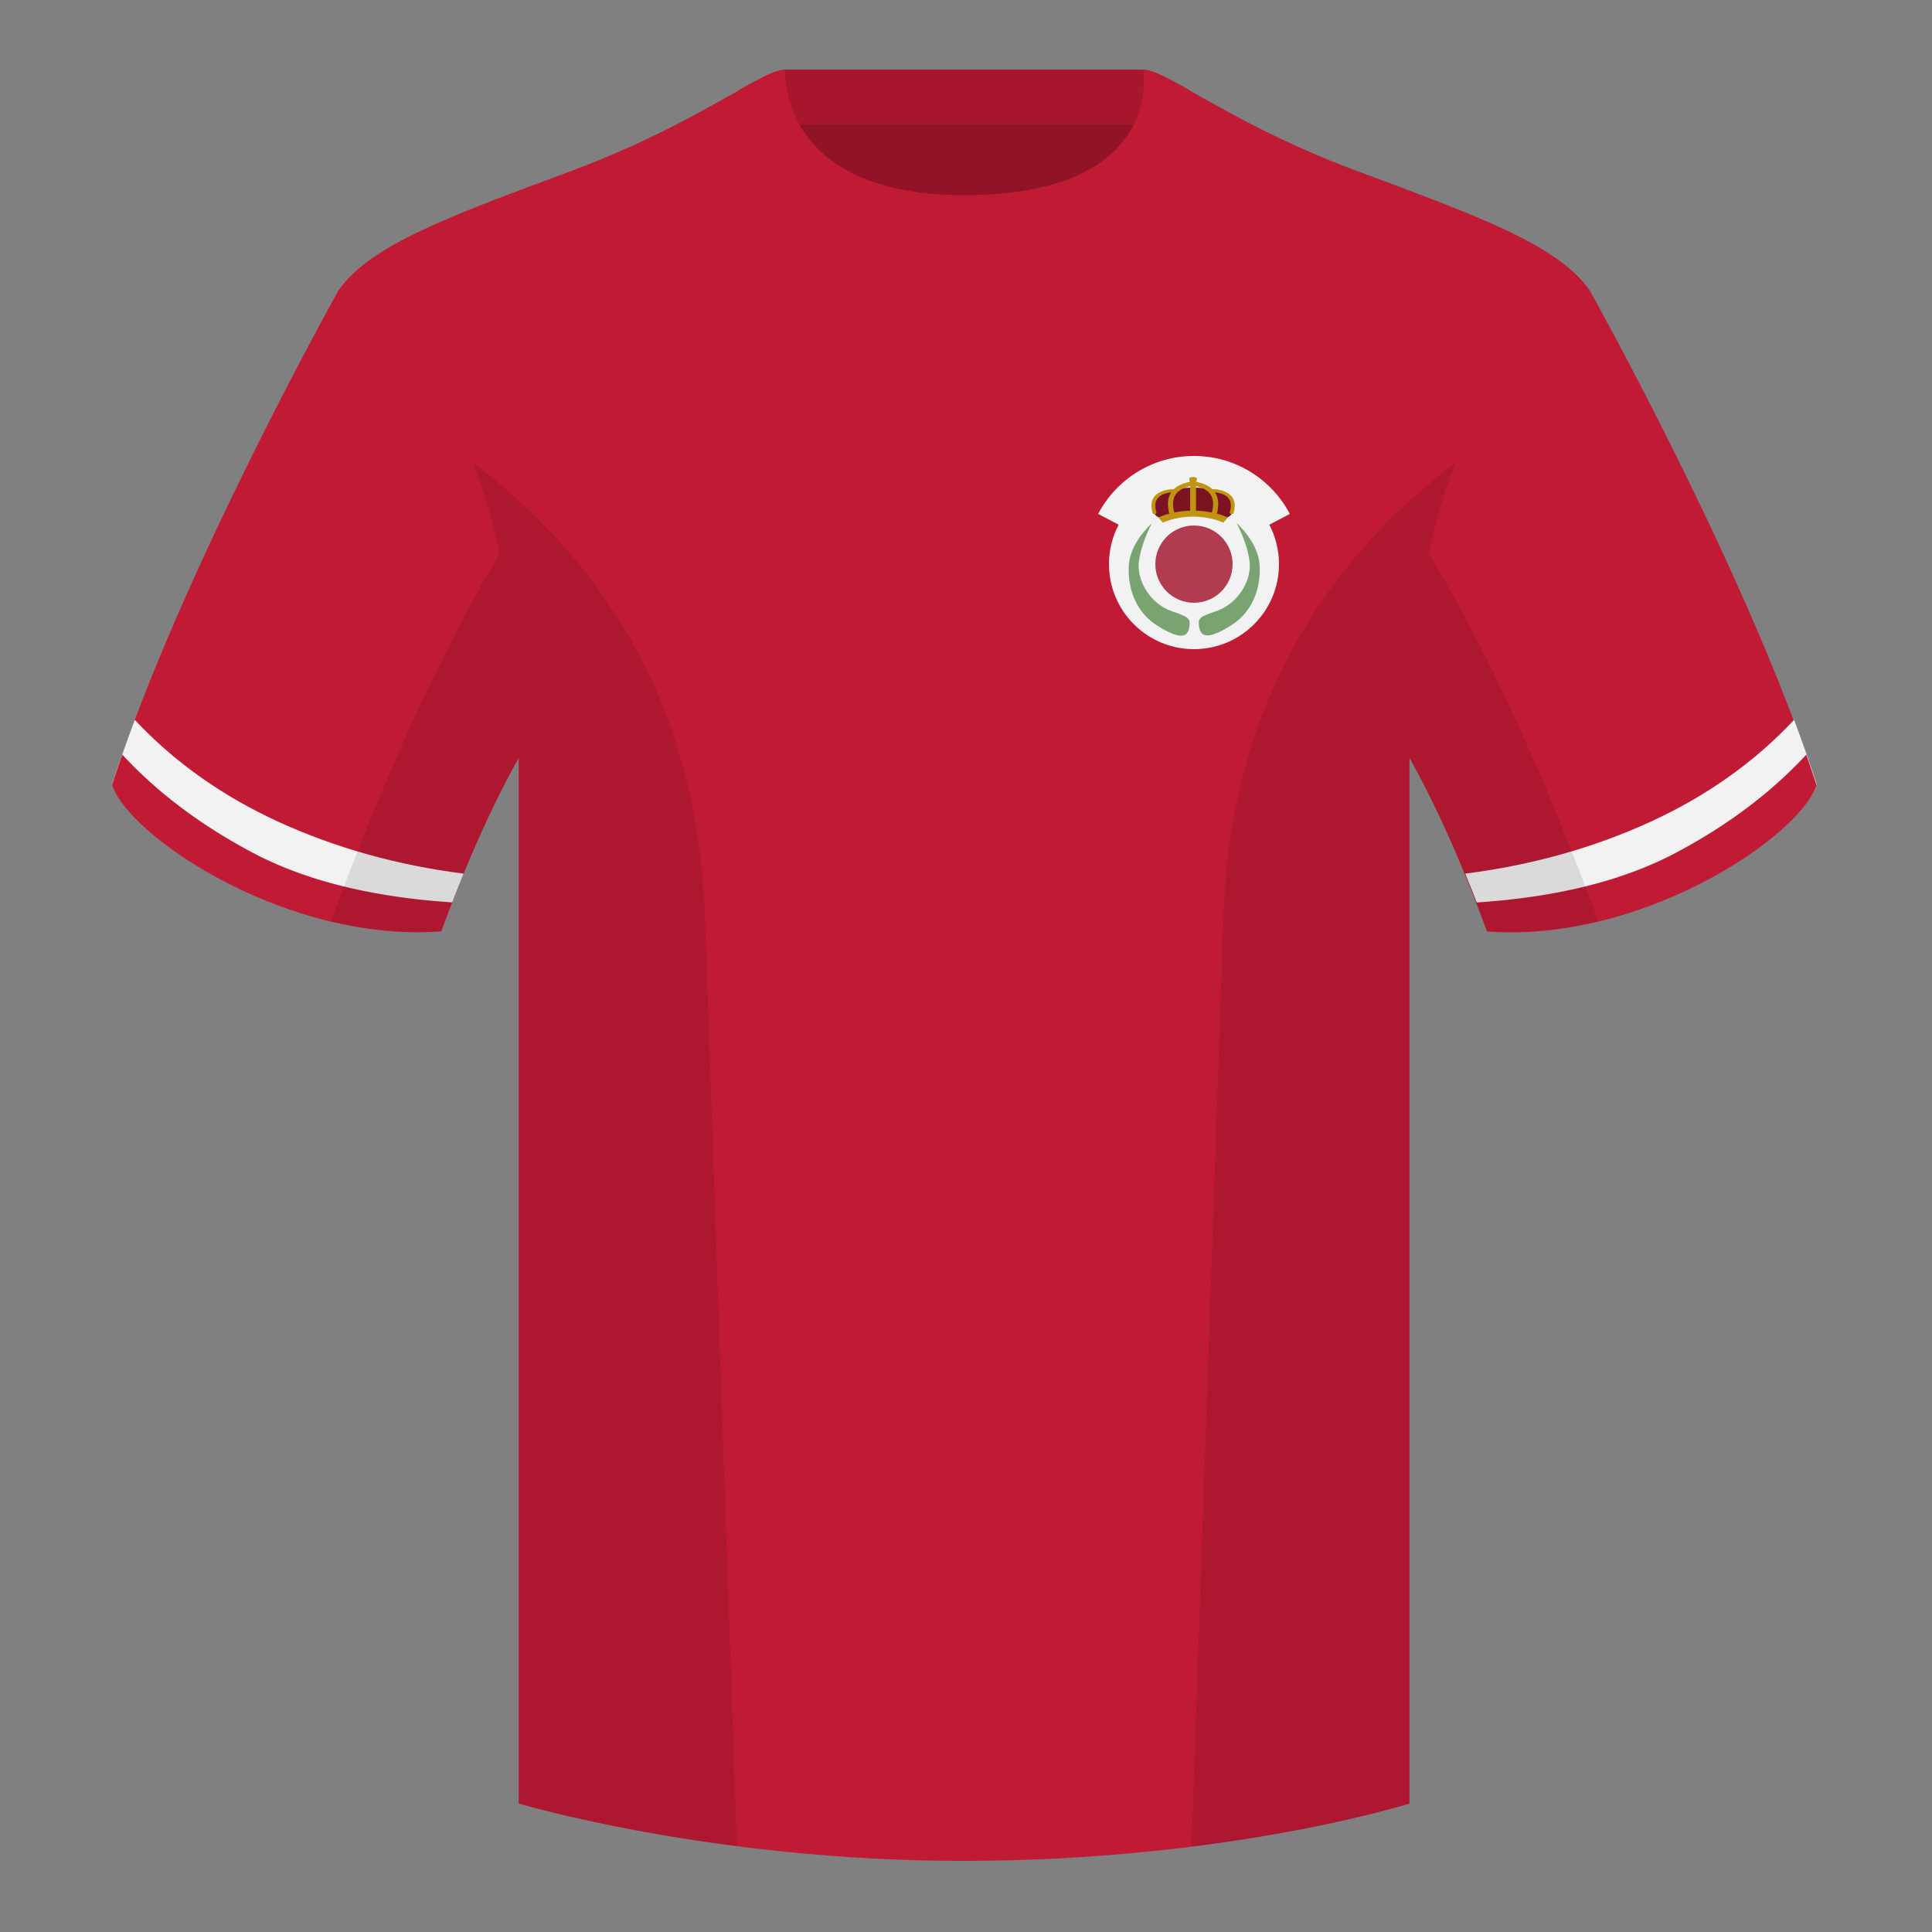
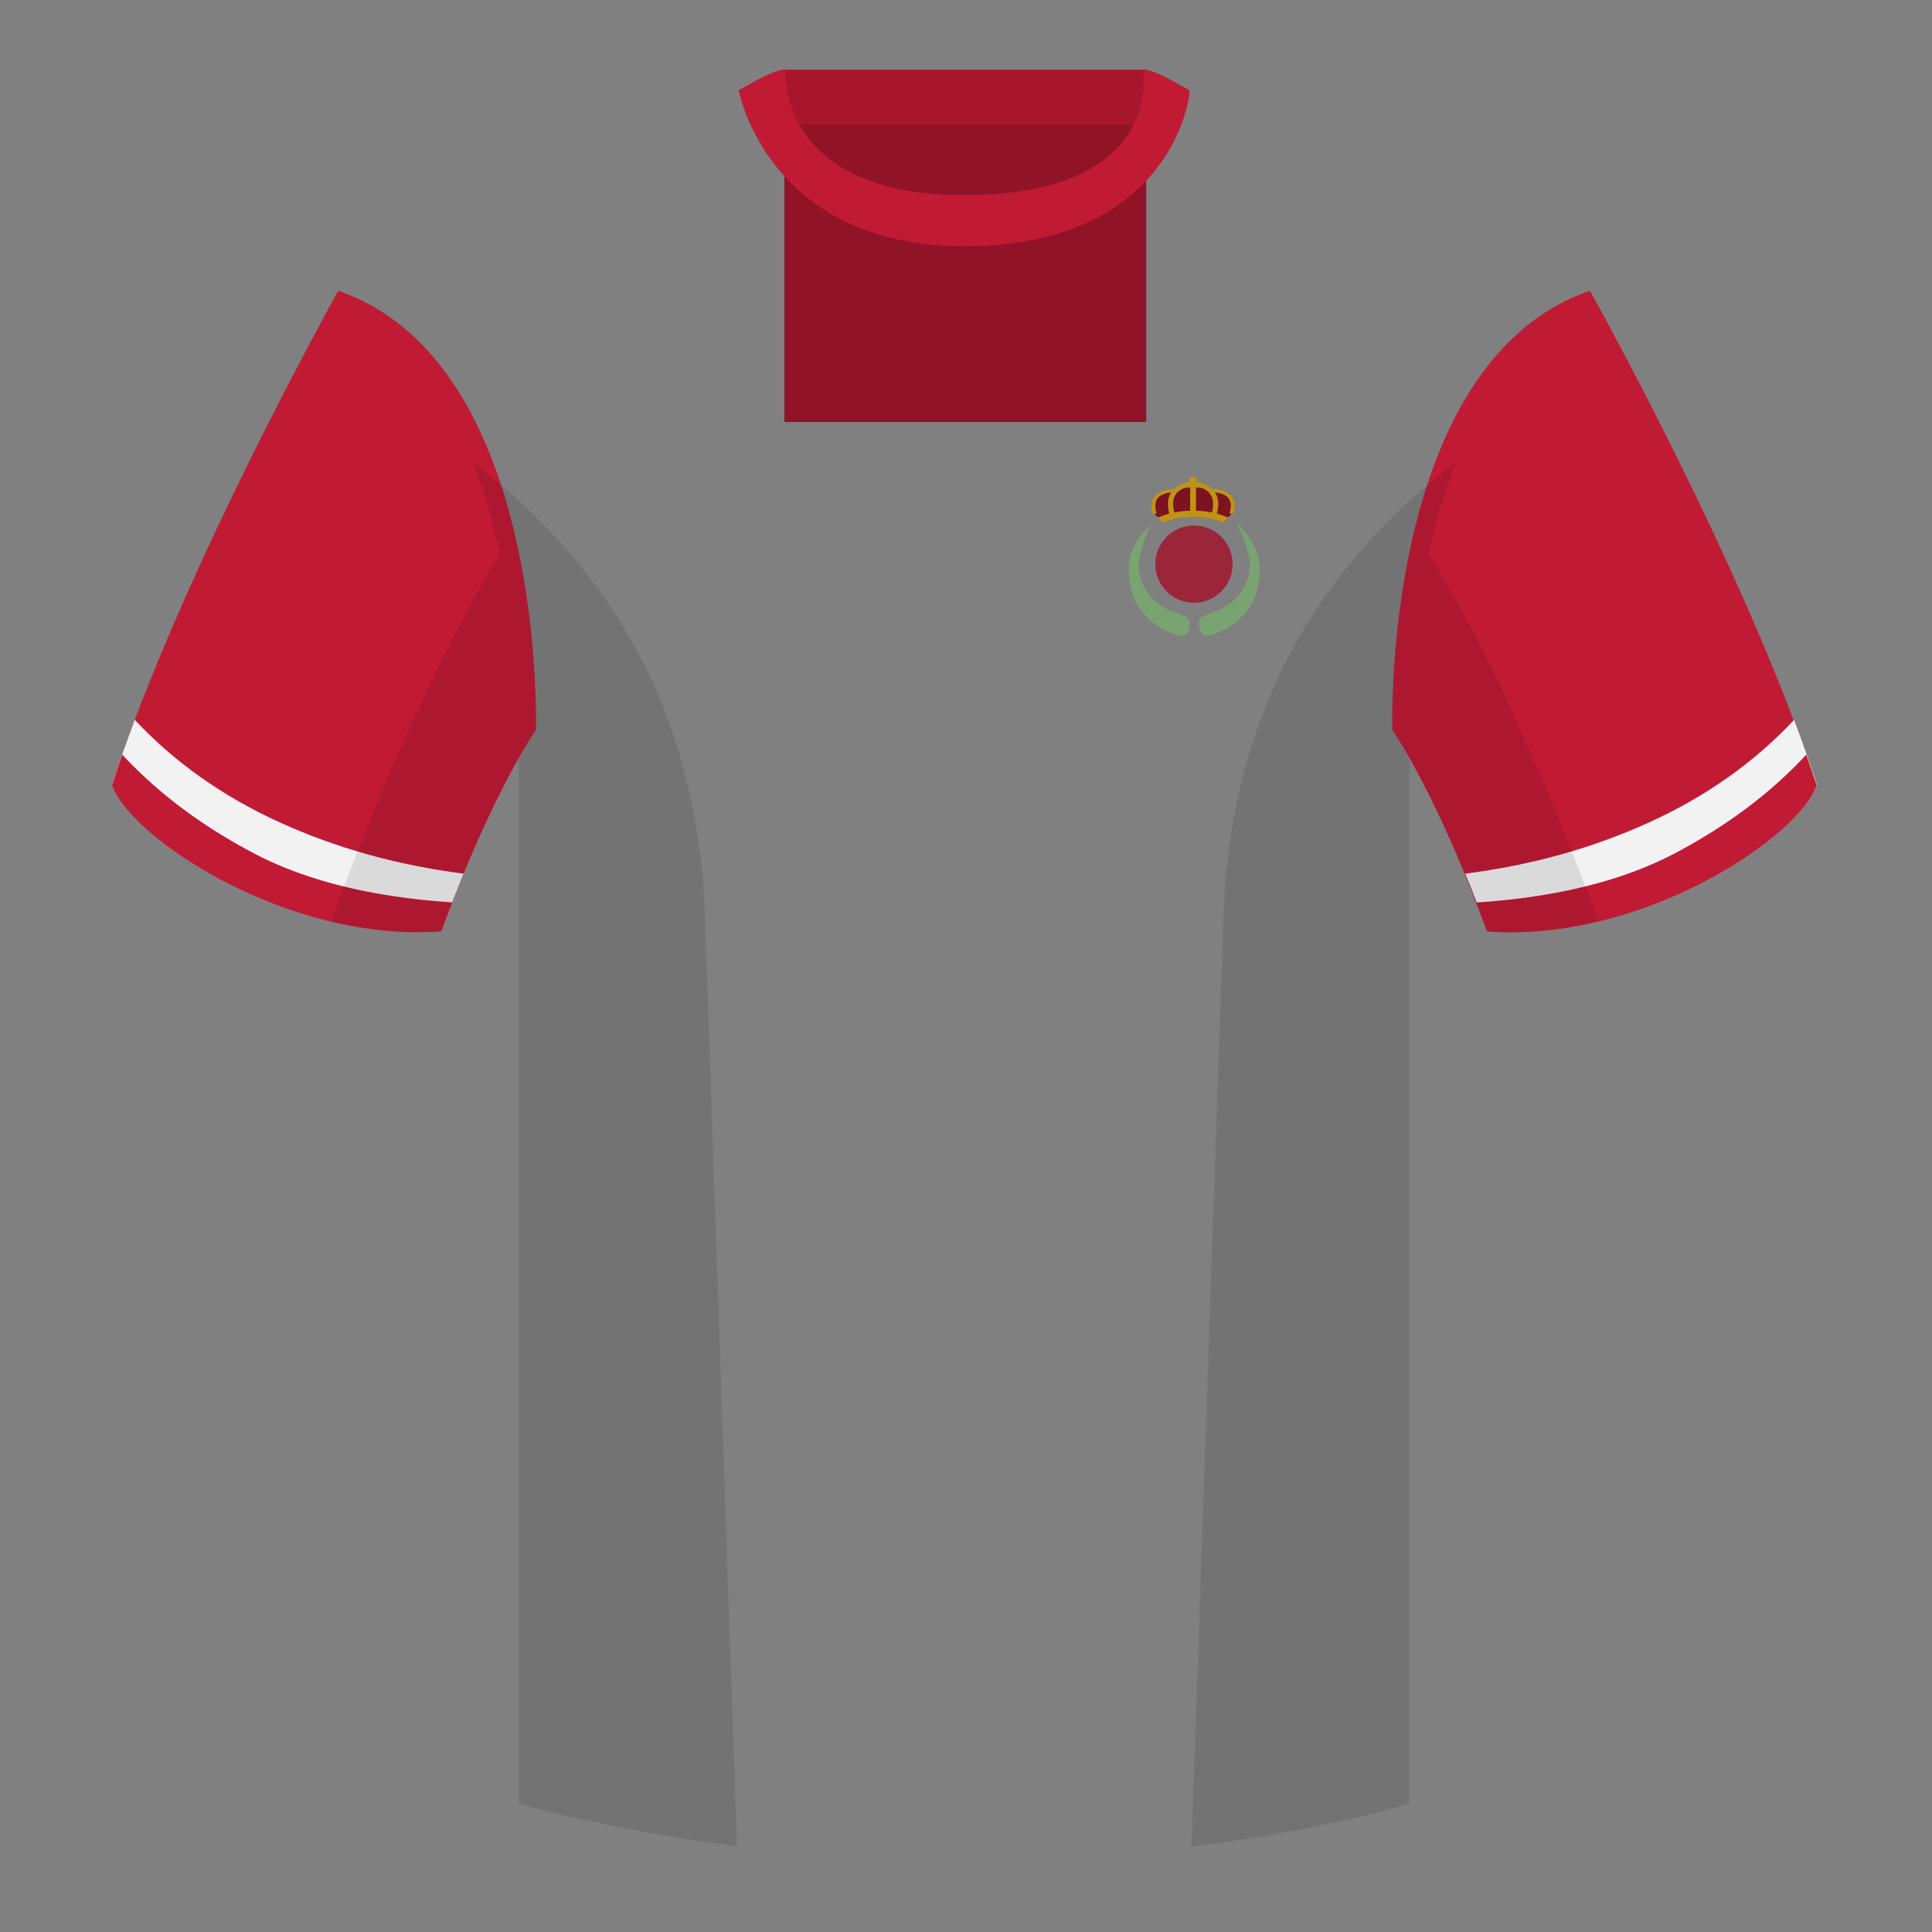
<svg xmlns="http://www.w3.org/2000/svg" width="500" height="500" viewBox="0 0 500 500">
  <rect x="0" y="0" width="500" height="500" fill="#808080" stroke="none" />
  <g fill="none" fill-rule="evenodd">
    <path d="M0 0h500v500H0z" />
    <path fill="#901327" d="M203.003 109.223h93.643V21.928h-93.643z" />
    <path fill="#A8162E" d="M202.864 32.228h93.459v-14.2h-93.459z" />
    <path d="M87.547 75.258s-40.763 72.8-58.547 127.77c4.445 13.375 45.208 40.86 85.232 37.885 13.34-36.4 24.46-52 24.46-52s2.963-95.085-51.144-113.655m323.925 0s40.763 72.8 58.547 127.77c-4.445 13.375-45.208 40.86-85.232 37.885-13.34-36.4-24.46-52-24.46-52s-2.963-95.085 51.144-113.655" fill="#C11A35" />
-     <path d="M249.511 57.703c-50.082 0-47.798-39.469-48.743-39.14-7.516 2.619-24.133 14.937-52.438 25.495-31.873 11.885-52.626 19.315-60.782 31.2 11.115 8.915 46.694 28.97 46.694 120.345v271.14s49.658 14.855 114.885 14.855c68.929 0 115.648-14.855 115.648-14.855v-271.14c0-91.375 35.58-111.43 46.699-120.345-8.157-11.885-28.91-19.315-60.782-31.2-28.36-10.577-44.982-22.919-52.478-25.511-.927-.318 4.177 39.156-48.703 39.156z" fill="#C11A35" />
    <path d="M119.982 226.098c-1.849 4.494-3.775 9.427-5.75 14.816-40.025 2.975-80.787-24.51-85.232-37.885 1.757-5.431 3.739-11.037 5.883-16.729 10.27 10.965 22.741 19.794 37.414 26.489 14.658 6.687 30.553 11.124 47.684 13.31zm259.223 0c17.132-2.186 33.027-6.622 47.684-13.309 14.673-6.694 27.145-15.524 37.414-26.489 2.144 5.692 4.126 11.297 5.883 16.729-4.445 13.375-45.208 40.86-85.232 37.885-1.975-5.389-3.901-10.322-5.75-14.815z" fill="#F2F2F2" />
    <path d="M467.461 195.302c.936 2.667 1.827 5.303 2.667 7.9-4.445 13.375-45.208 40.86-85.232 37.885a426.405 426.405 0 00-2.835-7.52c20.795-1.358 37.993-5.637 51.594-12.837 13.428-7.109 24.697-15.585 33.806-25.428zm-435.807 0c9.103 9.828 20.361 18.291 33.772 25.392 13.611 7.206 30.824 11.486 51.639 12.84a426.42 426.42 0 00-2.834 7.517c-40.025 2.975-80.787-24.51-85.232-37.885.836-2.585 1.723-5.209 2.655-7.864zM307.852 23.345c-5.772-3.24-9.728-5.345-12.008-5.345 0 0 5.882 32.495-46.335 32.495-48.52 0-46.335-32.495-46.335-32.495-2.28 0-6.236 2.105-12.003 5.345 0 0 7.368 40.38 58.403 40.38 51.478 0 58.278-35.895 58.278-40.38z" fill="#C11A35" />
    <path d="M413.584 238.323c-9.288 2.238-19.065 3.316-28.798 2.593-8.198-22.369-15.557-36.883-20.013-44.748v270.577s-21.102 6.71-55.866 11.11c-.182-.02-.363-.04-.544-.06 1.881-54.795 5.722-166.47 8.276-240.705 2.055-59.755 31.085-95.29 60.099-117.44-2.675 6.781-5.071 14.606-6.999 23.667 7.354 11.851 24.436 42.069 43.831 94.964.005.014.01.028.014.041zM190.717 477.795c-34.248-4.401-56.476-11.051-56.476-11.051V196.172c-4.456 7.867-11.814 22.379-20.01 44.743-9.633.716-19.309-.332-28.511-2.524a1.113 1.113 0 01.02-.097c19.377-52.847 36.305-83.066 43.61-94.944-1.929-9.075-4.328-16.912-7.006-23.701 29.014 22.15 58.044 57.685 60.099 117.44 2.554 74.235 6.396 185.91 8.276 240.705h-.002z" fill-opacity=".1" fill="#000" />
    <g transform="translate(284.192 118)">
-       <path d="M24.808 0C35.582 0 44.934 6.085 49.617 15.005l-5.316 2.785C45.902 20.841 46.808 24.315 46.808 28c0 12.15-9.85 22-22 22-12.15 0-22-9.85-22-22 0-3.685.906-7.159 2.507-10.21L0 15.005C4.682 6.085 14.035 0 24.808 0z" fill="#F2F2F2" />
      <path d="M14.579 14.933c-1.372-2.592.591-6.74 10-6.74v6.828c-5.752 1.669-9.085 1.639-10-.089zm10 .089V8.193c9.409 0 11.372 4.148 10 6.74-.915 1.728-4.248 1.758-10 .089z" fill="#7C1321" />
      <path d="M15.579 15.925c2.667-1.175 5.667-1.763 9-1.763 3.333 0 6.333.588 9 1.763l-1.139 1.325c-2.462-1.029-5.081-1.544-7.859-1.544-2.778 0-5.394.514-7.848 1.544l-1.153-1.325z" fill="#C09412" />
      <path d="M24.579 5.449c.414 0 1 .17 1 .38l-.091.47a15.216 15.216 0 00-.07.42c1.82.346 3.205.984 4.15 1.897.391-.025.931.017 1.101.042 3.862.565 5.358 2.659 4.397 6.08-.061.216-.329.352-.598.303-.269-.049-.438-.264-.378-.48.822-2.926-.274-4.556-3.37-5.077l-.481-.068c.932 1.402 1.093 3.281.465 5.601-.081.299-.436.486-.794.419-.358-.067-.583-.364-.502-.663 1.056-3.905-.27-6.138-4.078-6.933l-.001 6.869c0 .21-.336.38-.75.38-.377 0-.688-.14-.742-.324l-.008-.056V7.84c-3.808.794-5.134 3.027-4.079 6.933.081.299-.144.596-.502.663-.358.067-.713-.12-.794-.419-.625-2.313-.468-4.187.458-5.588l-.207.015-.039.005c-3.272.479-4.442 2.116-3.601 5.113.061.216-.108.431-.378.48-.269.049-.537-.087-.598-.303-.961-3.422.535-5.515 4.397-6.08l.149-.016c.226-.019.617-.04.963-.034.942-.908 2.324-1.543 4.137-1.889a20.224 20.224 0 00-.158-.889c0-.21.586-.38 1-.38z" fill="#C09412" fill-rule="nonzero" />
      <path d="M7.937 28.507c.215-3.751 2.2-7.441 5.956-11.068-1.736 3.42-2.835 6.595-3.299 9.523-.834 5.268 2.98 11.34 8.514 13.243 4.45 1.531 4.852 1.786 4.476 4.163-.376 2.376-2.077 3.497-8.367-.519-6.29-4.015-7.534-10.907-7.279-15.342zm33.867-.068c-.215-3.751-2.2-7.441-5.956-11.068 1.736 3.42 2.835 6.594 3.299 9.523.834 5.268-2.98 11.34-8.514 13.243-4.45 1.531-4.853 1.786-4.476 4.162.376 2.376 2.077 3.497 8.367-.519 6.29-4.015 7.534-10.907 7.279-15.342z" fill="#7AA372" />
      <circle fill="#A21027" opacity=".8" cx="24.808" cy="28" r="10" />
    </g>
  </g>
</svg>